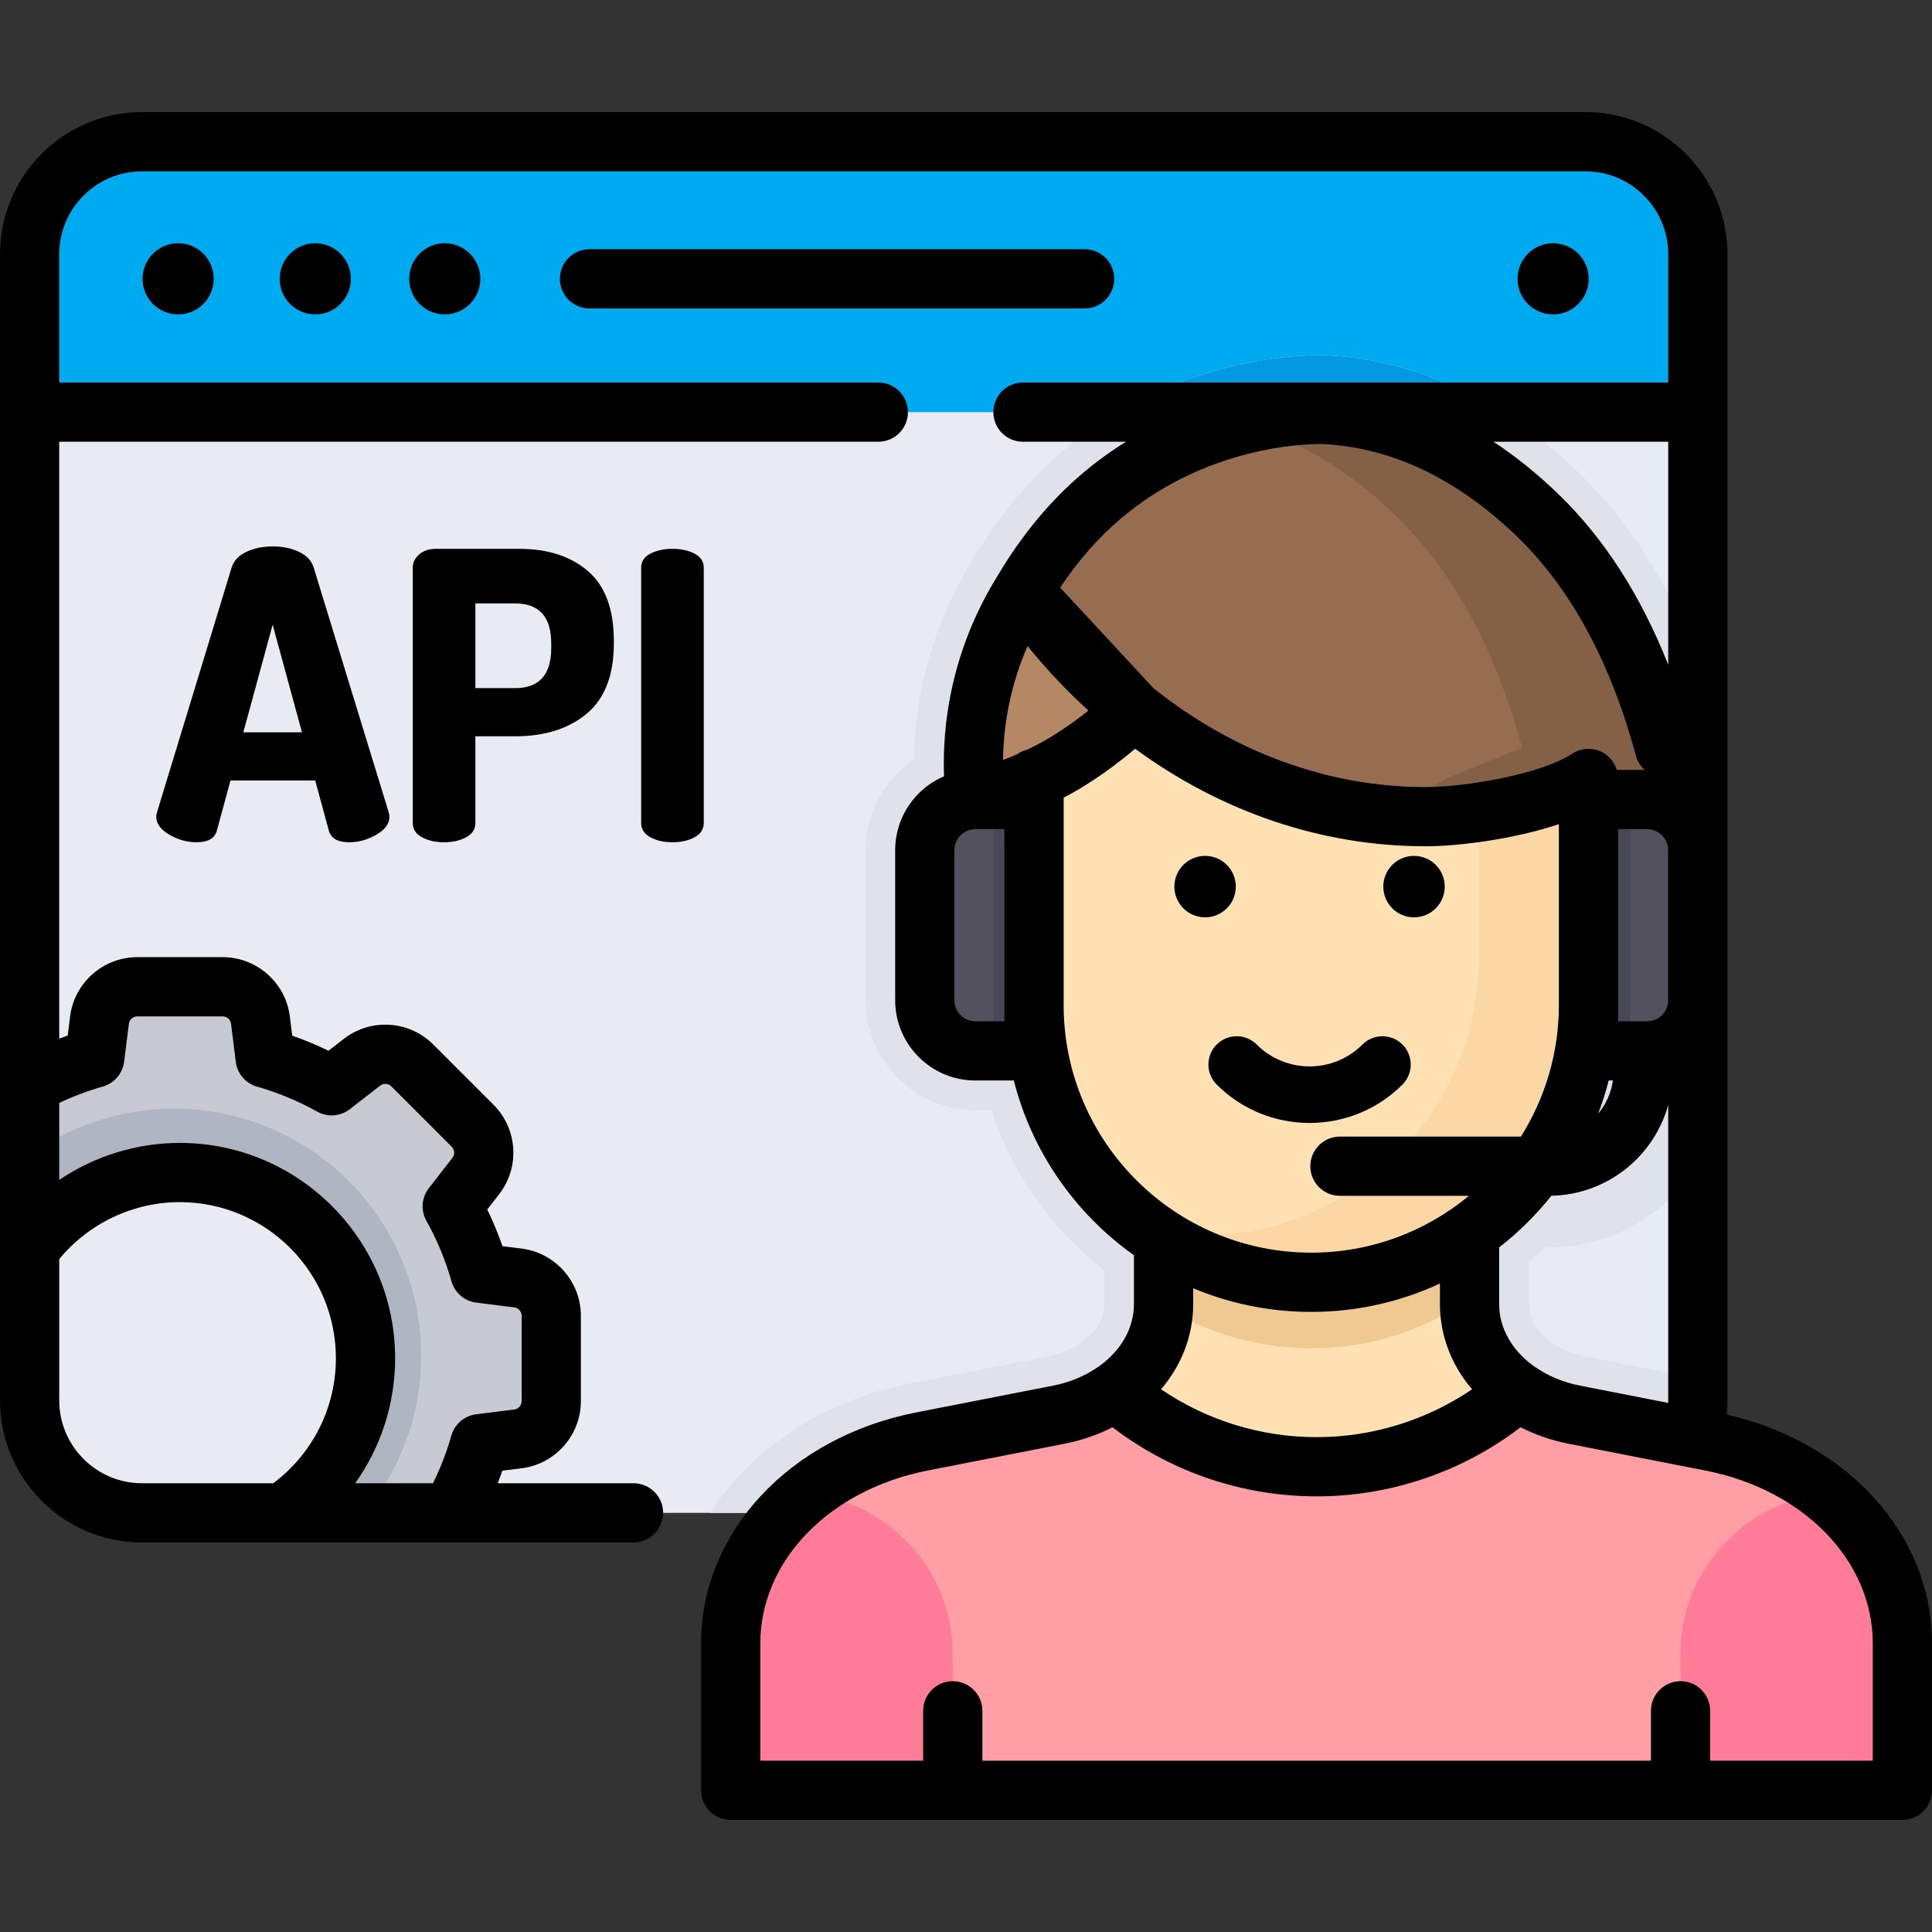
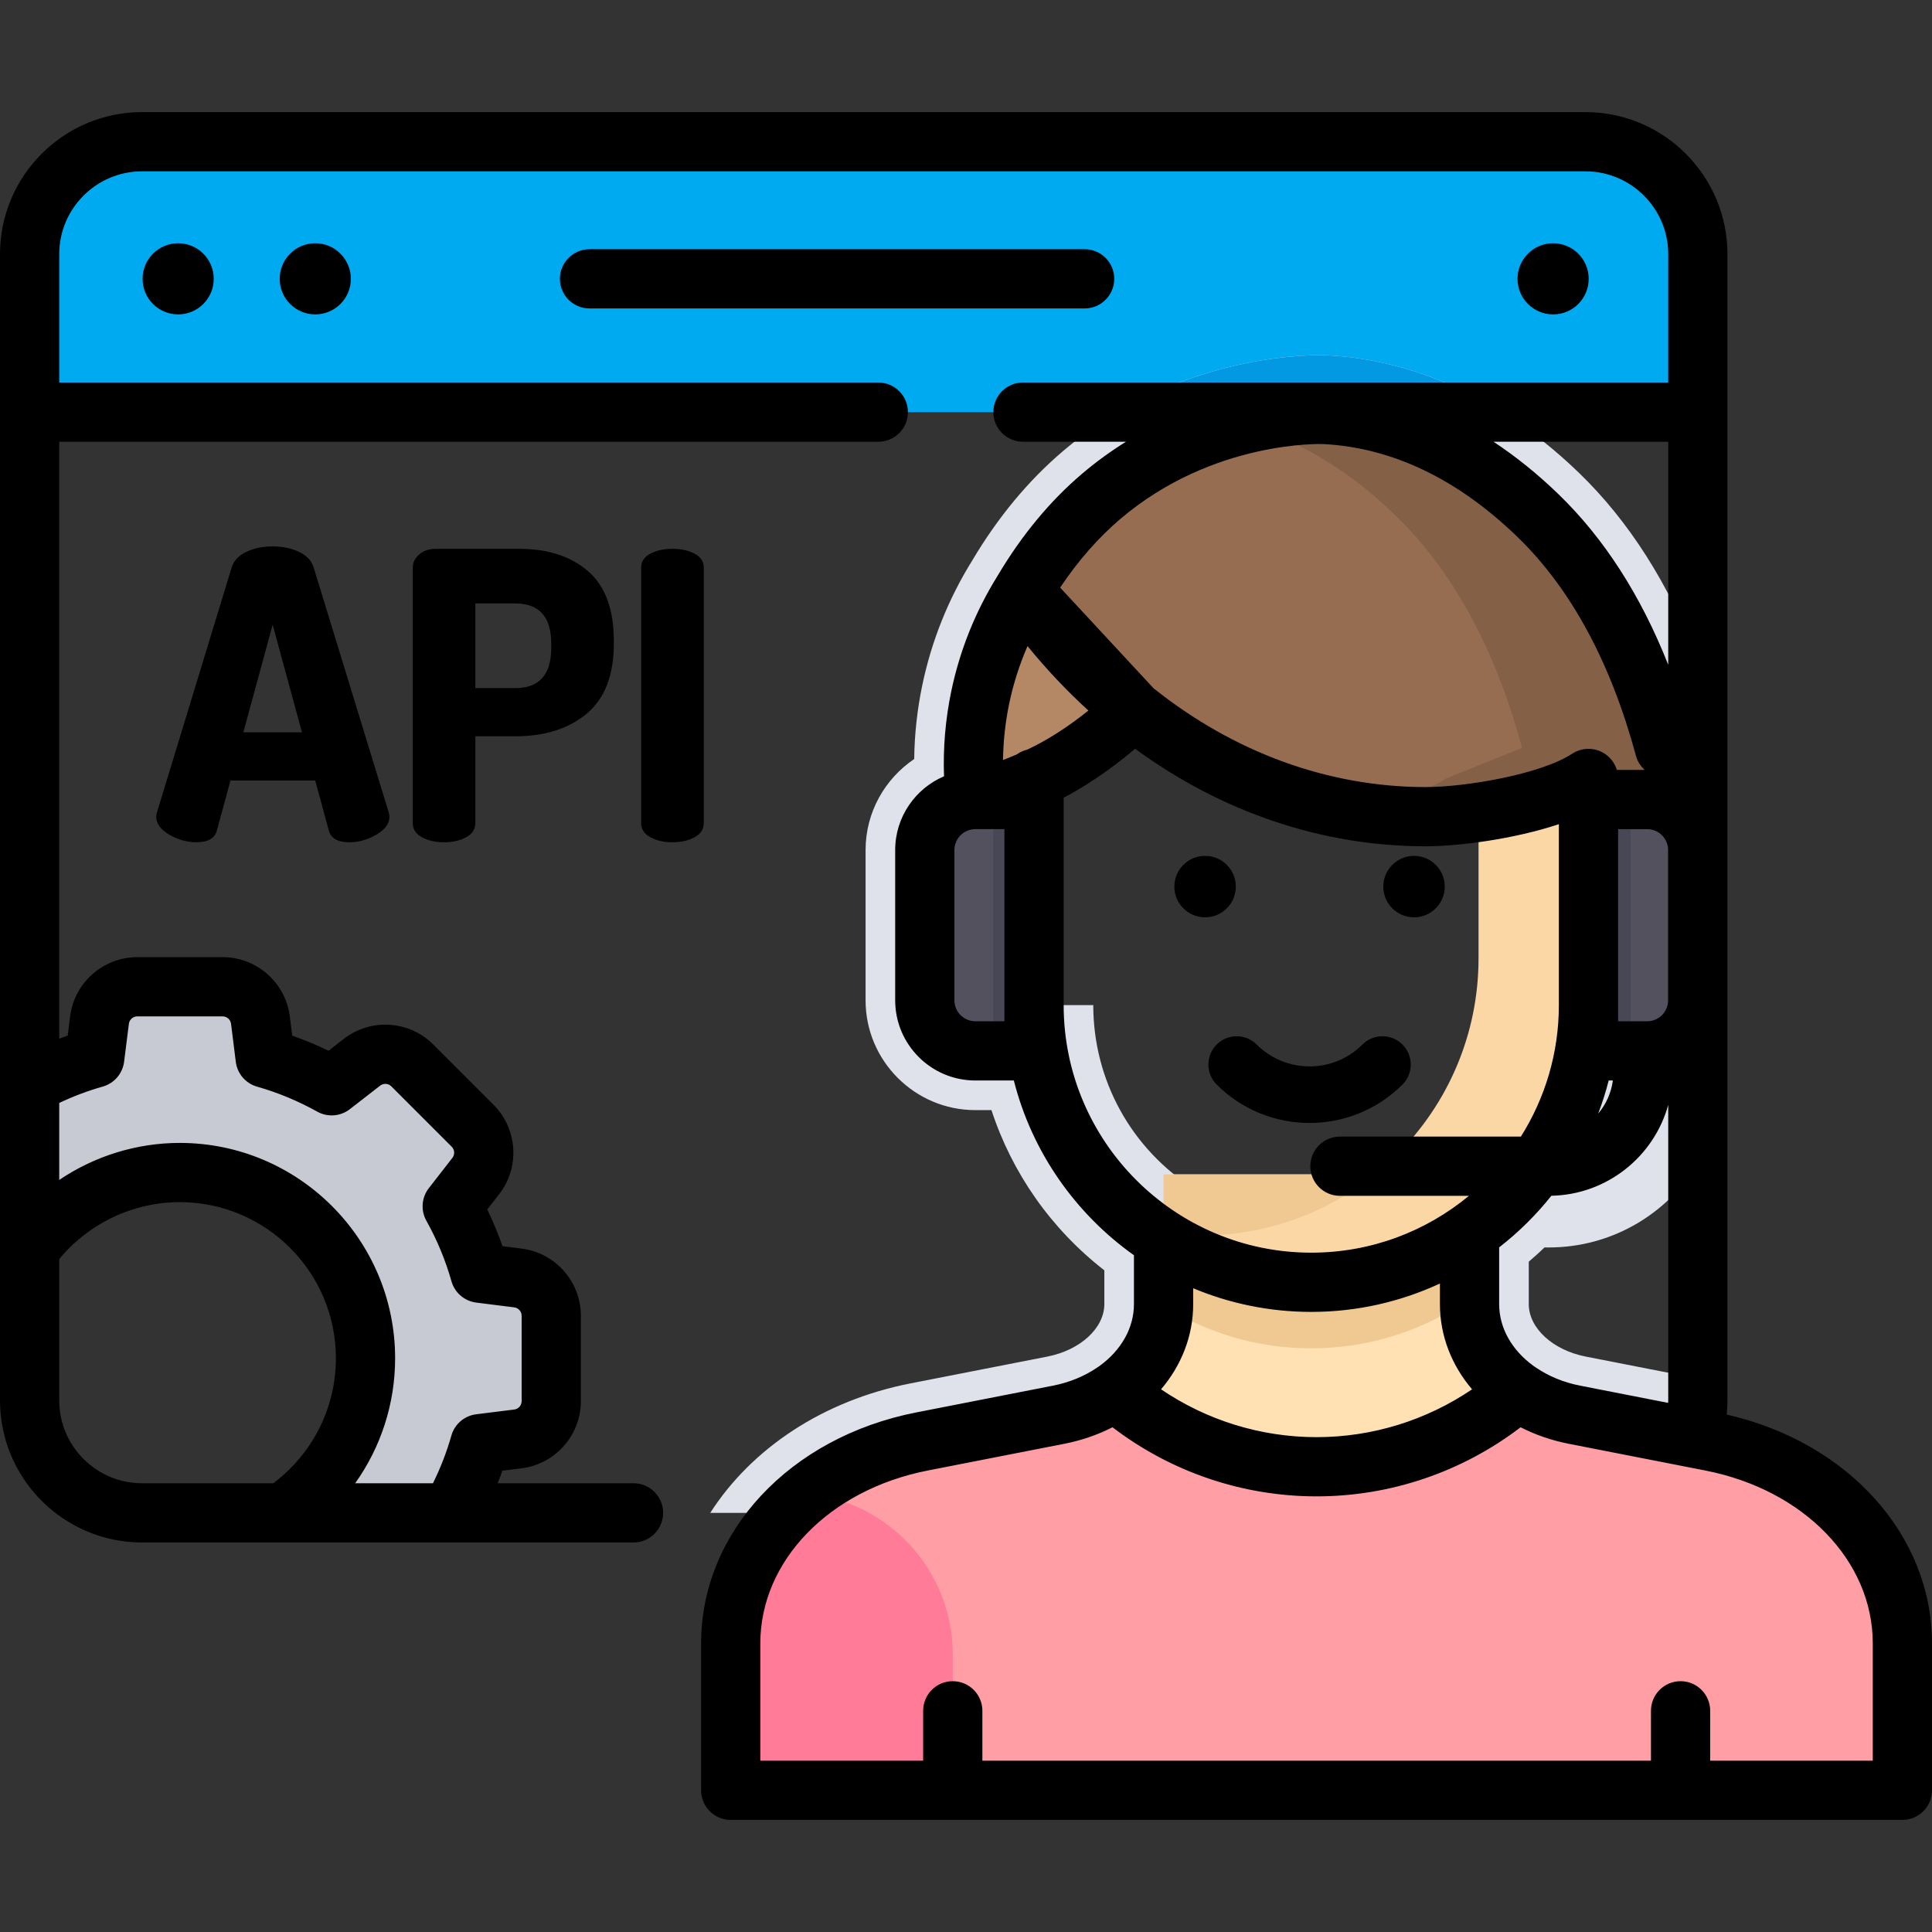
<svg xmlns="http://www.w3.org/2000/svg" version="1.1" id="Capa_1" x="0px" y="0px" viewBox="0 0 511.999 511.999" style="enable-background:new 0 0 511.999 511.999;" xml:space="preserve">
  <rect x="0" y="0" width="511.999" height="511.999" fill="#333333" stroke="none" />
-   <path style="fill:#E9EBF2;" d="M420.144,400.923H37.649c-16.459,0-29.802-13.343-29.802-29.802V67.356  c0-16.459,13.343-29.802,29.802-29.802h382.495c16.459,0,29.802,13.343,29.802,29.802v303.765  C449.946,387.58,436.603,400.923,420.144,400.923z" />
  <path style="fill:#00AAF0;" d="M449.946,109.219V67.356c0-16.459-13.343-29.802-29.802-29.802H37.649  c-16.459,0-29.802,13.343-29.802,29.802v41.863h440.08H449.946z" />
  <path style="fill:#C7CAD3;" d="M137.258,338.679l-10.068-1.269c-1.765-6.24-4.248-12.178-7.348-17.724l6.237-8.019  c3.125-4.016,2.769-9.731-0.829-13.329l-15.997-15.997c-3.595-3.595-9.304-3.954-13.321-0.836l-8.038,6.238  c-5.516-3.082-11.419-5.555-17.622-7.317l-1.26-10.082c-0.631-5.049-4.923-8.839-10.012-8.839H36.379  c-5.085,0-9.375,3.783-10.011,8.828L25.1,280.401c-6.065,1.715-11.84,4.114-17.252,7.093v43.498  c8.951-12.278,23.436-20.263,39.793-20.263c27.185,0,49.223,22.038,49.223,49.223c0,17.094-8.717,32.147-21.944,40.972h45.487  l-0.557-0.717c3.082-5.516,5.555-11.419,7.317-17.621l10.082-1.26c5.049-0.631,8.839-4.923,8.839-10.012v-22.625  C146.086,343.605,142.302,339.315,137.258,338.679z" />
-   <path style="fill:#B0B6C1;" d="M74.919,400.923h21.763c9.321-11.315,14.919-25.811,14.919-41.616c0-36.174-29.325-65.5-65.5-65.5  c-14.284,0-27.489,4.586-38.254,12.347v24.838c8.951-12.278,23.436-20.263,39.793-20.263c27.185,0,49.222,22.038,49.222,49.223  C96.863,377.045,88.146,392.098,74.919,400.923z" />
  <path style="fill:#DFE2EA;" d="M277.563,359.507l-36.231,7.095c-23.282,4.558-42.181,17.302-53.106,34.321h47.52  c3.608-1.516,7.497-2.707,11.617-3.514l36.231-7.095c23.82-4.664,40.457-23.051,40.457-44.714v-25.741l-7.319-4.619  c-16.909-10.67-27.004-28.944-27.004-48.883h-15.696v-3.556h-13.255v-35.23l13.318-0.076v-17.16l-0.079-0.786  c-0.726-7.198-0.352-14.424,1.112-21.477c1.703-8.205,4.826-15.986,9.284-23.125l0.193-0.317  c5.01-8.464,10.858-15.571,17.381-21.122c22.054-18.766,48.094-18.007,48.252-17.992c16.312,0.842,31.929,8.374,46.416,22.386  c10.537,10.192,18.967,23.993,25.149,41.143l-16.537,6.64v31.895h28.952v35.221h-13.256v3.556h-15.696  c0,10.338-2.774,20.49-8.021,29.357l-2.773,4.686l-3.627,4.116c-3.075,3.491-6.567,6.607-10.377,9.263l-6.721,4.684V345.6  c0,21.664,16.637,40.051,40.457,44.714l23.807,4.662c7.247-5.436,11.937-14.097,11.937-23.855v-5.796l-29.713-5.818  c-8.748-1.713-15.097-7.562-15.097-13.907v-11.244c1.429-1.212,2.819-2.468,4.169-3.768h1.154c16.699,0,31.353-8.899,39.487-22.2  V174.727c-7.724-20.043-18.26-36.611-31.471-49.391c-25.033-24.211-50.045-30.314-66.619-31.17  c-1.554-0.075-38.382-1.652-70.215,25.435c-9.133,7.772-17.193,17.489-23.958,28.882c-6.374,10.251-10.846,21.424-13.292,33.211  c-1.331,6.413-2.039,12.921-2.119,19.454c-7.763,5.236-12.887,14.112-12.887,24.132v39.82c0,16.041,13.05,29.092,29.091,29.092  h4.272c5.451,16.674,15.768,31.455,29.912,42.459v8.949C292.66,351.945,286.311,357.794,277.563,359.507z" />
  <path style="fill:#0398E2;" d="M351.859,94.166c-1.32-0.063-28.088-1.201-55.628,15.053H398.02  C380.337,98.174,363.879,94.787,351.859,94.166z" />
  <path style="fill:#FFE1B3;" d="M453.449,382.005l-36.232-7.094c-16.27-3.186-27.777-15.328-27.777-29.311v-34.369h-81.086v34.368  c0,13.983-11.507,26.125-27.777,29.311l-36.231,7.094c-29.698,5.815-50.701,27.978-50.701,53.501v38.937H504.15v-38.937  C504.15,409.983,483.147,387.82,453.449,382.005z" />
  <rect x="258.4" y="199.659" style="fill:#B48765;" width="17.396" height="24.459" />
  <path style="fill:#F0C891;" d="M347.495,357.319L347.495,357.319c15.595,0,30.052-4.863,41.945-13.15V311.23h-81.086v34.369  c0,0.142-0.008,0.282-0.011,0.424C319.679,353.176,333.102,357.319,347.495,357.319z" />
-   <path style="fill:#FFE1B3;" d="M347.496,339.82L347.496,339.82c-40.573,0-73.464-32.891-73.464-73.464v-60.06  c0-40.573,32.891-73.464,73.464-73.464l0,0c40.573,0,73.464,32.891,73.464,73.464v60.06  C420.96,306.929,388.069,339.82,347.496,339.82z" />
  <path style="fill:#FAD7A5;" d="M361.038,134.083c18.639,13.324,30.789,35.144,30.789,59.802v60.06  c0,40.573-32.891,73.464-73.464,73.464l0,0c-4.627,0-9.153-0.432-13.543-1.251c12.029,8.599,26.761,13.661,42.675,13.661l0,0  c40.573,0,73.464-32.891,73.464-73.464v-60.06C420.96,170.35,395.141,140.439,361.038,134.083z" />
  <path style="fill:#B48765;" d="M271.096,156.635c-3.714,5.948-8.699,15.532-11.337,28.248c-2.288,11.029-1.997,20.485-1.283,27  c8.938-2.206,15.913-5.364,20.746-7.961c1.907-1.025,11.334-6.183,21.167-15.709l0,0L271.096,156.635z" />
  <path style="fill:#966D50;" d="M441.105,198.207c-6.256-23.175-16.644-45.242-33.541-61.586c-5.477-5.298-26.058-25.206-56.52-26.78  c0,0-31.786-1.642-59.233,21.713c-8.281,7.046-15.099,15.589-20.716,25.08c25.547,36.551,63.872,59.795,106.725,59.795  c10.553,0,32.602-3.219,43.139-10.133" />
  <path style="fill:#846047;" d="M407.565,136.621c-5.477-5.298-26.058-25.206-56.52-26.78c0,0-9.016-0.465-21.591,2.628  c21.54,5.938,35.929,19.854,40.373,24.152c16.897,16.344,27.285,38.411,33.541,61.586l-20.146,8.089  c-6.119,4.016-16.121,6.782-25.5,8.398c6.563,1.139,13.272,1.735,20.098,1.735c10.553,0,52.748-0.936,63.284-7.85v-10.372  C434.849,175.032,424.462,152.965,407.565,136.621z" />
  <path style="fill:#53515E;" d="M436.515,278.496H420.96v-66.612h15.556c7.398,0,13.396,5.997,13.396,13.396v39.821  C449.911,272.498,443.913,278.496,436.515,278.496z" />
  <rect x="420.96" y="211.879" style="fill:#474756;" width="11.17" height="66.61" />
  <path style="fill:#53515E;" d="M258.476,211.883h15.556v66.612h-15.556c-7.398,0-13.396-5.997-13.396-13.396v-39.82  C245.08,217.881,251.078,211.883,258.476,211.883z" />
  <rect x="263.23" y="211.879" style="fill:#474756;" width="10.797" height="66.61" />
  <path style="fill:#FF9EA4;" d="M453.449,382.005l-36.232-7.094c-5.632-1.103-10.691-3.28-14.902-6.234  c-14.283,12.471-32.967,20.029-53.418,20.029s-39.135-7.557-53.418-20.029c-4.211,2.954-9.27,5.131-14.902,6.234l-36.231,7.094  c-29.698,5.815-50.701,27.978-50.701,53.501v38.937H504.15v-38.937C504.15,409.983,483.147,387.82,453.449,382.005z" />
  <g>
    <path style="fill:#FF7B97;" d="M213.904,395.825c-12.597,10.101-20.258,24.276-20.258,39.682v38.937h58.845v-35.978   C252.491,416.239,235.568,397.967,213.904,395.825z" />
-     <path style="fill:#FF7B97;" d="M483.892,395.825c-21.664,2.142-38.587,20.414-38.587,42.641l0.062,35.978h58.783v-38.937   C504.15,420.1,496.489,405.926,483.892,395.825z" />
  </g>
  <path d="M295.287,73.891c0-4.335-3.514-7.848-7.848-7.848H156.223c-4.334,0-7.848,3.513-7.848,7.848s3.514,7.848,7.848,7.848  h131.216C291.773,81.739,295.287,78.226,295.287,73.891z" />
  <circle cx="47.21" cy="73.891" r="9.429" />
  <circle cx="83.55" cy="73.891" r="9.429" />
-   <circle cx="117.87" cy="73.891" r="9.429" />
  <circle cx="411.59" cy="73.891" r="9.429" />
  <path d="M457.601,374.871c0.123-1.242,0.192-2.492,0.192-3.749V67.356c0-20.76-16.89-37.649-37.649-37.649H37.649  C16.889,29.707,0,46.596,0,67.356v220.139v43.497v40.13c0,20.76,16.889,37.649,37.649,37.649h37.27h45.487h47.482  c4.334,0,7.848-3.513,7.848-7.848s-3.514-7.848-7.848-7.848h-36.003c0.434-1.102,0.853-2.21,1.243-3.327l5.094-0.636  c8.958-1.121,15.712-8.773,15.712-17.8v-22.623c0-9.017-6.747-16.668-15.693-17.798h-0.001l-5.08-0.64  c-1.151-3.311-2.498-6.559-4.031-9.723l3.144-4.043c5.545-7.125,4.912-17.313-1.473-23.698l-15.997-15.997  c-6.376-6.376-16.558-7.015-23.681-1.486l-4.064,3.154c-3.131-1.517-6.346-2.853-9.619-3.995l-0.636-5.093  c-1.119-8.959-8.771-15.714-17.799-15.714H36.379c-9.018,0-16.669,6.747-17.797,15.695l-0.64,5.081  c-0.754,0.262-1.499,0.553-2.247,0.835v-158.2h217.067c4.334,0,7.848-3.513,7.848-7.848s-3.514-7.848-7.848-7.848H15.696V67.356  c0-12.105,9.848-21.953,21.953-21.953h382.495c12.105,0,21.954,9.849,21.954,21.953v34.015H271.096  c-4.334,0-7.848,3.513-7.848,7.848s3.514,7.848,7.848,7.848h27.297c-3.908,2.43-7.824,5.24-11.667,8.509  c-8.466,7.205-15.959,16.251-22.278,26.888c-0.003,0.005-0.007,0.009-0.009,0.013c-0.011,0.017-0.021,0.035-0.031,0.053  c-0.021,0.036-0.044,0.07-0.065,0.106c-0.005,0.008-0.008,0.017-0.013,0.025c-5.875,9.457-10,19.758-12.256,30.626  c-1.533,7.389-2.164,14.91-1.9,22.439c-7.6,3.239-12.942,10.783-12.942,19.552v39.821c0,11.713,9.53,21.243,21.244,21.243h10.2  c4.812,18.967,16.316,35.282,31.831,46.311v12.946c0,6.382-3.419,12.234-9.044,16.339c-0.266,0.159-0.525,0.332-0.774,0.524  c-3.269,2.219-7.203,3.882-11.619,4.746l-36.232,7.094c-33.585,6.577-57.041,31.745-57.041,61.204v38.938  c0,4.335,3.514,7.848,7.848,7.848h310.506c4.334,0,7.848-3.513,7.848-7.848v-38.938C512,406.827,489.766,382.222,457.601,374.871z   M15.696,371.121v-37.448c7.831-9.496,19.596-15.097,31.945-15.097c22.814,0,41.375,18.561,41.375,41.375  c0,13.1-6.169,25.315-16.601,33.124H37.649C25.544,393.075,15.696,383.226,15.696,371.121z M27.235,287.953  c3.032-0.856,5.257-3.445,5.651-6.57l1.269-10.067c0.141-1.119,1.098-1.962,2.225-1.962h22.623c1.128,0,2.085,0.844,2.225,1.964  l1.26,10.082c0.39,3.127,2.612,5.716,5.643,6.577c5.521,1.568,10.883,3.795,15.939,6.62c2.749,1.536,6.152,1.279,8.639-0.652  l8.037-6.238c0.891-0.691,2.163-0.611,2.96,0.185l15.997,15.998c0.798,0.797,0.877,2.07,0.183,2.961l-6.237,8.018  c-1.936,2.488-2.194,5.894-0.656,8.647c2.838,5.079,5.075,10.472,6.647,16.031c0.857,3.032,3.444,5.256,6.57,5.651l10.067,1.269  c1.119,0.141,1.962,1.097,1.962,2.225v22.623c0,1.128-0.845,2.085-1.963,2.225l-10.082,1.259c-3.126,0.39-5.716,2.613-6.577,5.644  c-1.23,4.334-2.867,8.569-4.879,12.635H94.122c6.8-9.532,10.589-21.057,10.589-33.124c0-31.469-25.601-57.07-57.07-57.07  c-11.489,0-22.609,3.512-31.945,9.814v-20.403C19.431,290.52,23.297,289.067,27.235,287.953z M407.109,362.463  c-0.25-0.193-0.51-0.368-0.777-0.527c-5.624-4.106-9.042-9.956-9.042-16.338v-15.03c5.139-3.994,9.786-8.588,13.838-13.68  c14.784-0.298,27.194-10.411,30.97-24.081v78.313c0,0.22-0.021,0.438-0.027,0.658l-23.343-4.57  C414.313,366.344,410.379,364.681,407.109,362.463z M428.809,219.73h7.708c3.059,0,5.548,2.488,5.548,5.548v39.821  c0,3.059-2.489,5.548-5.548,5.548h-7.708v-4.292V219.73z M427.422,286.342c-0.441,3.319-1.824,6.341-3.887,8.78  c1.084-2.856,2.02-5.782,2.781-8.78H427.422z M442.098,117.067v59.107c-7.258-18.356-16.993-33.509-29.078-45.198  c-5.566-5.384-11.315-10.011-17.224-13.909C395.796,117.067,442.098,117.067,442.098,117.067z M296.898,137.529  c24.581-20.917,53.479-19.861,53.743-19.852c18.261,0.943,35.578,9.214,51.468,24.583c14.159,13.696,24.73,33.207,31.421,57.992  c0.41,1.517,1.241,2.805,2.329,3.783h-7.385c-0.971-3.232-3.966-5.587-7.514-5.587c-1.447,0-2.798,0.399-3.962,1.081  c-0.105,0.057-0.218,0.123-0.344,0.205c-8.352,5.481-28.247,8.846-38.833,8.846c-25.934,0-50.914-9.265-72.121-26.183l-24.751-26.68  C285.686,148.63,291.03,142.523,296.898,137.529z M275.507,197.008c-1.079,0.58-2.179,1.127-3.288,1.658  c-1.006,0.238-1.935,0.668-2.749,1.252c-1.206,0.522-2.422,1.025-3.657,1.489c0.065-5.013,0.609-10.008,1.631-14.931  c1.092-5.262,2.732-10.355,4.856-15.255c5.054,6.194,10.447,11.9,16.136,17.084C282.669,192.945,277.751,195.802,275.507,197.008z   M266.184,270.646h-7.708c-3.059,0-5.548-2.488-5.548-5.548v-39.821c0-3.059,2.489-5.548,5.548-5.548h7.708v46.625V270.646z   M281.88,266.354v-54.473v-0.502c0.352-0.183,0.708-0.359,1.058-0.547c3.001-1.612,10.011-5.697,17.869-12.405  c22.883,16.738,49.43,25.847,77.016,25.847c8.733,0,23.359-1.887,35.291-5.857v47.937c0,12.801-3.698,24.749-10.063,34.856h-47.954  c-4.334,0-7.848,3.513-7.848,7.848s3.514,7.848,7.848,7.848h34.187c-11.358,9.405-25.923,15.065-41.787,15.065  C311.316,331.971,281.88,302.536,281.88,266.354z M347.497,347.667c12.173,0,23.72-2.707,34.098-7.522v5.454  c0,8.416,3.117,16.244,8.514,22.583c-12.098,8.214-26.436,12.676-41.209,12.676c-14.774,0-29.111-4.462-41.209-12.676  c5.397-6.339,8.514-14.167,8.514-22.583v-4.203C325.842,345.43,336.412,347.667,347.497,347.667z M496.304,466.596h-43.088V453.38  c0-4.335-3.514-7.848-7.848-7.848s-7.848,3.513-7.848,7.848v13.216H260.339V453.38c0-4.335-3.514-7.848-7.848-7.848  s-7.848,3.513-7.848,7.848v13.216h-43.149v-31.09c0-21.852,18.242-40.686,44.361-45.8l36.232-7.094  c4.595-0.9,8.868-2.396,12.733-4.374c15.484,11.837,34.465,18.315,54.078,18.315c19.614,0,38.595-6.479,54.079-18.315  c3.866,1.978,8.139,3.474,12.734,4.374l36.231,7.094c26.119,5.114,44.361,23.948,44.361,45.8v31.09H496.304z" />
  <path d="M347.049,297.598c-8.915,0-17.83-3.394-24.617-10.18c-2.929-2.929-2.929-7.678,0-10.606  c2.929-2.93,7.678-2.929,10.606-0.001c7.726,7.727,20.295,7.728,28.021,0c2.929-2.928,7.678-2.929,10.606,0.001  c2.929,2.929,2.929,7.678,0,10.606C364.879,294.204,355.964,297.598,347.049,297.598z" />
  <circle cx="319.36" cy="234.959" r="8.143" />
  <circle cx="374.73" cy="234.959" r="8.143" />
  <path d="M79.223,146.242c-2.021-0.957-4.345-1.437-6.968-1.437c-2.625,0-4.947,0.479-6.968,1.437  c-2.021,0.957-3.316,2.324-3.883,4.096l-19.787,64.893c-0.143,0.568-0.214,0.957-0.214,1.17c0,1.845,1.153,3.442,3.458,4.787  c2.304,1.348,4.697,2.021,7.181,2.021c3.049,0,4.857-1.027,5.426-3.085l3.616-13.297h22.447l3.617,13.297  c0.567,2.058,2.376,3.085,5.426,3.085c2.481,0,4.875-0.673,7.181-2.021c2.303-1.346,3.457-2.942,3.457-4.787  c0-0.213-0.072-0.602-0.213-1.17l-19.893-64.893C82.538,148.566,81.245,147.2,79.223,146.242z M64.489,194.062l7.766-28.512  l7.766,28.512H64.489z" />
  <path d="M137.574,145.444h-22.022c-1.844,0-3.334,0.497-4.468,1.49c-1.135,0.993-1.702,2.163-1.702,3.51v67.66  c0,1.632,0.814,2.891,2.446,3.777c1.631,0.888,3.581,1.329,5.851,1.329s4.219-0.441,5.851-1.329  c1.631-0.886,2.447-2.145,2.447-3.777v-22.978h10.531c7.873,0,14.203-2.004,18.99-6.01s7.181-10.23,7.181-18.671v-0.531  c0-8.439-2.287-14.628-6.862-18.564C151.244,147.412,145.161,145.444,137.574,145.444z M146.084,171.721  c0,7.093-3.191,10.638-9.575,10.638h-10.531v-22.447h10.531c6.383,0,9.575,3.547,9.575,10.638V171.721z" />
  <path d="M186.508,150.444c0-1.631-0.816-2.872-2.447-3.724c-1.632-0.851-3.582-1.276-5.851-1.276c-2.271,0-4.22,0.425-5.851,1.276  c-1.632,0.851-2.446,2.093-2.446,3.724v67.66c0,1.632,0.814,2.891,2.446,3.777c1.631,0.888,3.581,1.329,5.851,1.329  s4.219-0.441,5.851-1.329c1.631-0.886,2.447-2.145,2.447-3.777V150.444z" />
  <g>
</g>
  <g>
</g>
  <g>
</g>
  <g>
</g>
  <g>
</g>
  <g>
</g>
  <g>
</g>
  <g>
</g>
  <g>
</g>
  <g>
</g>
  <g>
</g>
  <g>
</g>
  <g>
</g>
  <g>
</g>
  <g>
</g>
</svg>